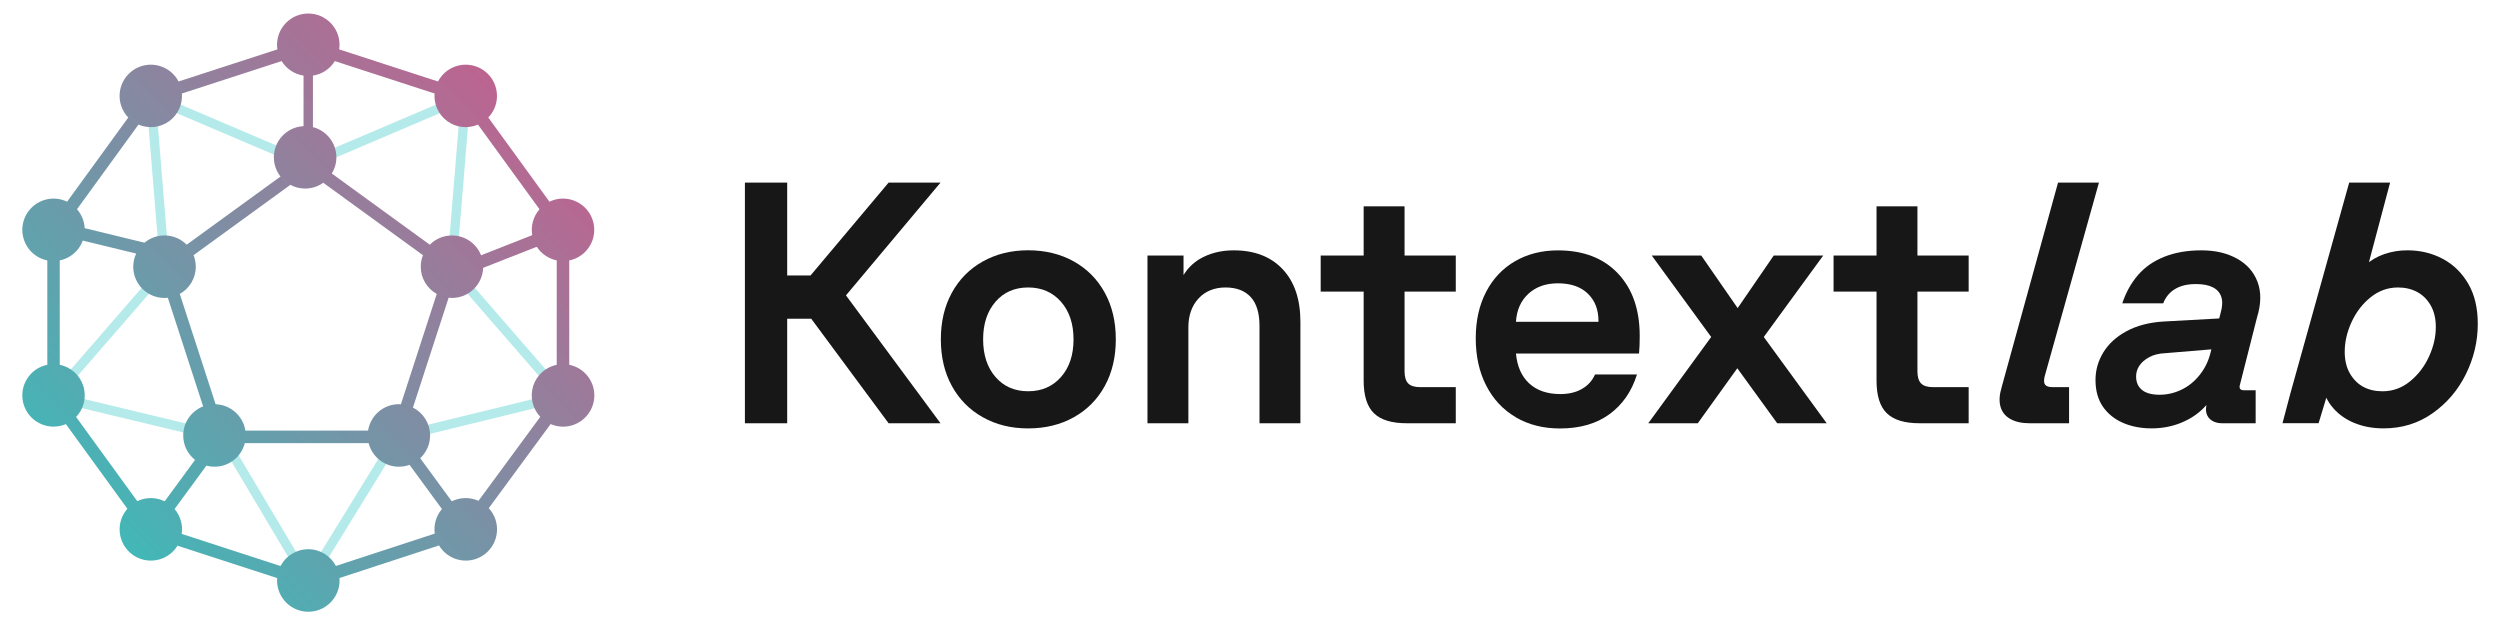
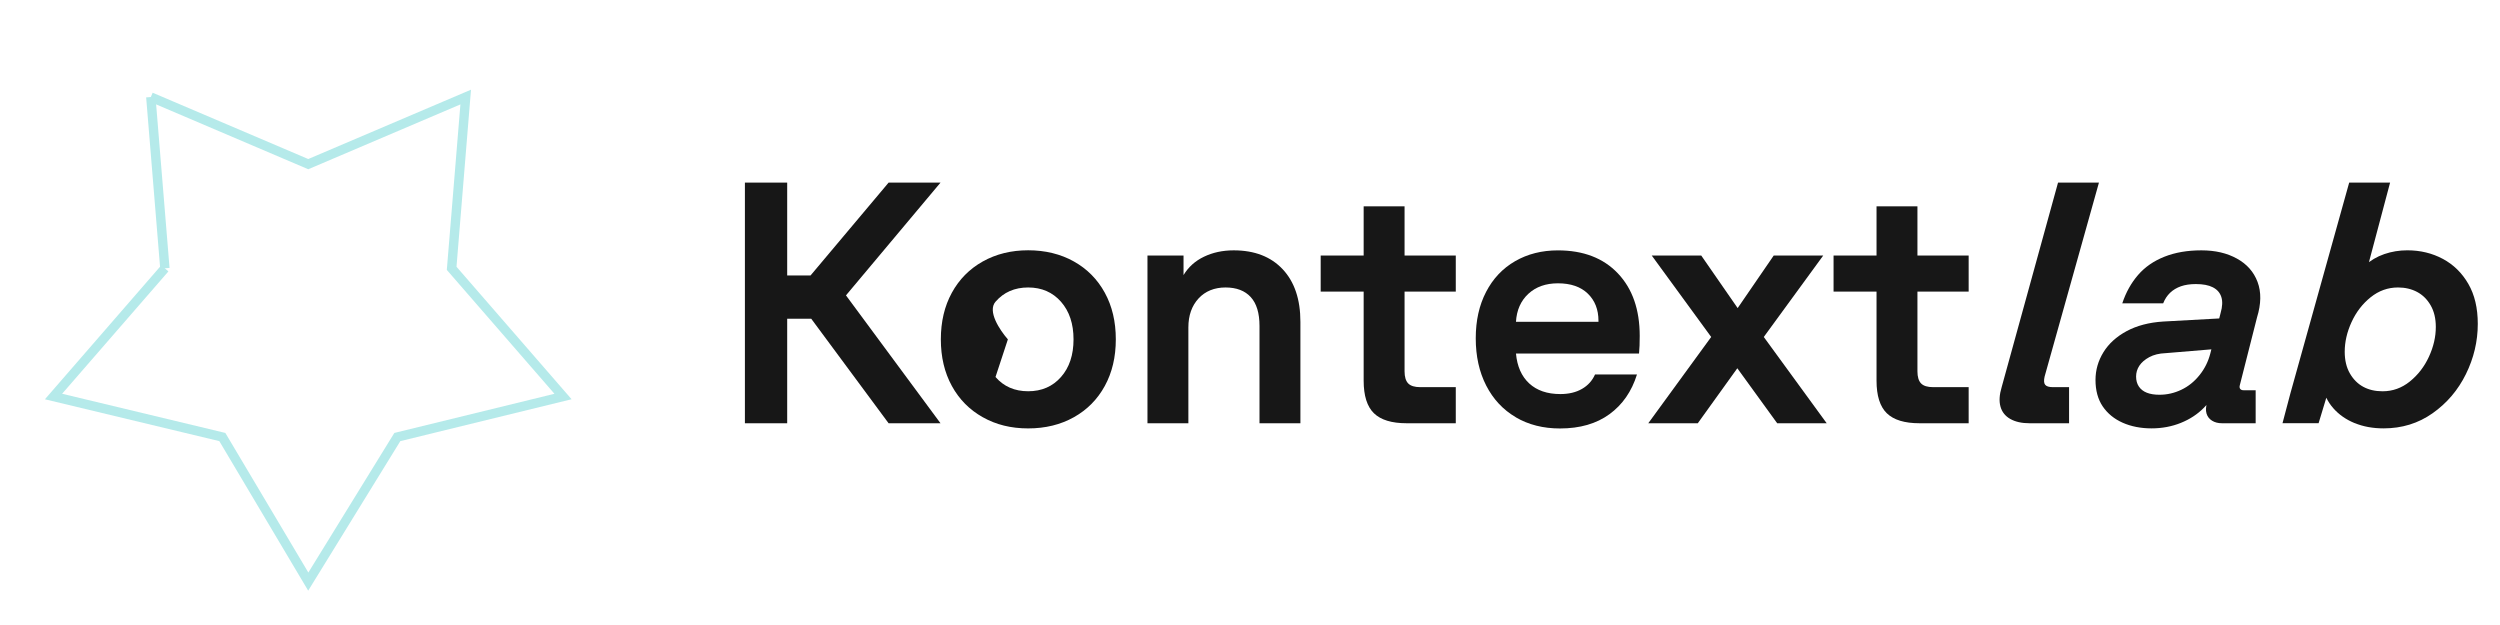
<svg xmlns="http://www.w3.org/2000/svg" id="Ebene_1" data-name="Ebene 1" viewBox="0 0 800 200">
  <defs>
    <style>      .cls-1 {        fill: #b5eaea;      }      .cls-2 {        fill: #171717;      }      .cls-3 {        fill: url(#Unbenannter_Verlauf_6);      }    </style>
    <linearGradient id="Unbenannter_Verlauf_6" data-name="Unbenannter Verlauf 6" x1="31.71" y1="166.97" x2="165.58" y2="33.1" gradientUnits="userSpaceOnUse">
      <stop offset="0" stop-color="#42b7b7" />
      <stop offset="1" stop-color="#bc6490" />
    </linearGradient>
  </defs>
  <g>
    <path class="cls-2" d="m259.6,102h-7.7v33.44h-13.53V58.44h13.53v29.7h7.48l24.97-29.7h16.61l-30.25,36.08,30.25,40.92h-16.61l-24.75-33.44Z" />
-     <path class="cls-2" d="m314.49,133.51c-4.25-2.38-7.55-5.72-9.9-10.01-2.35-4.29-3.52-9.26-3.52-14.91s1.17-10.62,3.52-14.91c2.35-4.29,5.65-7.63,9.9-10.01,4.25-2.38,9.09-3.58,14.52-3.58s10.38,1.19,14.63,3.58c4.25,2.38,7.55,5.72,9.9,10.01,2.35,4.29,3.52,9.26,3.52,14.91s-1.17,10.61-3.52,14.91c-2.35,4.29-5.65,7.63-9.9,10.01-4.25,2.38-9.13,3.58-14.63,3.58s-10.27-1.19-14.52-3.58Zm4.07-12.87c2.64,3.04,6.12,4.56,10.45,4.56s7.83-1.52,10.51-4.56c2.68-3.04,4.01-7.06,4.01-12.04s-1.34-9-4.01-12.04c-2.68-3.04-6.18-4.57-10.51-4.57s-7.81,1.52-10.45,4.57c-2.64,3.04-3.96,7.06-3.96,12.04s1.32,9,3.96,12.04Z" />
+     <path class="cls-2" d="m314.49,133.51c-4.25-2.38-7.55-5.72-9.9-10.01-2.35-4.29-3.52-9.26-3.52-14.91s1.17-10.62,3.52-14.91c2.35-4.29,5.65-7.63,9.9-10.01,4.25-2.38,9.09-3.58,14.52-3.58s10.38,1.19,14.63,3.58c4.25,2.38,7.55,5.72,9.9,10.01,2.35,4.29,3.52,9.26,3.52,14.91s-1.17,10.61-3.52,14.91c-2.35,4.29-5.65,7.63-9.9,10.01-4.25,2.38-9.13,3.58-14.63,3.58s-10.27-1.19-14.52-3.58Zm4.07-12.87c2.64,3.04,6.12,4.56,10.45,4.56s7.83-1.52,10.51-4.56c2.68-3.04,4.01-7.06,4.01-12.04s-1.34-9-4.01-12.04c-2.68-3.04-6.18-4.57-10.51-4.57s-7.81,1.52-10.45,4.57s1.32,9,3.96,12.04Z" />
    <path class="cls-2" d="m367.18,81.76h11.55v6.27c1.54-2.57,3.72-4.53,6.54-5.88,2.82-1.36,6-2.04,9.51-2.04,6.67,0,11.9,2.02,15.68,6.05,3.78,4.03,5.67,9.64,5.67,16.83v32.45h-13.09v-31.13c0-4.11-.93-7.19-2.8-9.24-1.87-2.05-4.57-3.08-8.08-3.08s-6.47,1.17-8.63,3.52c-2.16,2.35-3.25,5.43-3.25,9.24v30.69h-13.09v-53.68Z" />
    <path class="cls-2" d="m439.67,132.25c-2.2-2.13-3.3-5.61-3.3-10.45v-28.49h-13.75v-11.55h13.75v-15.73h13.09v15.73h16.39v11.55h-16.39v25.52c0,1.76.38,3.04,1.15,3.85.77.81,2.07,1.21,3.91,1.21h11.33v11.55h-15.73c-4.77,0-8.25-1.06-10.45-3.19Z" />
    <path class="cls-2" d="m485.05,133.51c-4.07-2.38-7.22-5.76-9.46-10.12-2.24-4.36-3.35-9.41-3.35-15.12s1.1-10.6,3.3-14.85c2.2-4.25,5.3-7.54,9.29-9.84,4-2.31,8.56-3.46,13.7-3.46,8.14,0,14.54,2.46,19.2,7.37,4.66,4.91,6.98,11.59,6.98,20.02,0,2.27-.07,4.14-.22,5.61h-39.38c.37,4.11,1.78,7.3,4.23,9.57,2.46,2.27,5.78,3.41,9.96,3.41,2.71,0,5.02-.55,6.93-1.65,1.91-1.1,3.3-2.64,4.18-4.62h13.42c-1.69,5.43-4.62,9.66-8.8,12.71s-9.46,4.57-15.84,4.57c-5.35,0-10.07-1.19-14.14-3.58Zm26.46-30.53v-.33c0-3.59-1.14-6.49-3.41-8.69-2.27-2.2-5.46-3.3-9.57-3.3-3.89,0-7.04,1.12-9.46,3.36-2.42,2.24-3.74,5.22-3.96,8.96h26.4Z" />
    <path class="cls-2" d="m547.58,107.83l-19.03-26.07h15.84l11.66,16.83,11.55-16.83h15.84l-19.03,26.07,20.13,27.61h-15.84l-12.76-17.6-12.65,17.6h-15.84l20.13-27.61Z" />
    <path class="cls-2" d="m603.79,132.25c-2.2-2.13-3.3-5.61-3.3-10.45v-28.49h-13.75v-11.55h13.75v-15.73h13.09v15.73h16.39v11.55h-16.39v25.52c0,1.76.38,3.04,1.15,3.85.77.81,2.07,1.21,3.91,1.21h11.33v11.55h-15.73c-4.77,0-8.25-1.06-10.45-3.19Z" />
    <path class="cls-2" d="m643.28,134.06c-1.61-.92-2.66-2.24-3.13-3.96-.48-1.72-.35-3.79.38-6.21l18.04-65.45h13.09l-17.38,62.04c-.29,1.25-.24,2.13.17,2.64.4.51,1.23.77,2.48.77h5.17v11.55h-12.65c-2.49,0-4.55-.46-6.16-1.38Z" />
    <path class="cls-2" d="m679.25,135.27c-2.71-1.21-4.84-2.95-6.38-5.22-1.54-2.27-2.31-5.1-2.31-8.47,0-3.15.84-6.1,2.53-8.85,1.69-2.75,4.16-5,7.42-6.76,3.26-1.76,7.17-2.79,11.72-3.08l22-1.21-2.75,9.79-18.48,1.54c-2.05.07-3.79.5-5.22,1.27-1.43.77-2.49,1.69-3.19,2.75-.7,1.06-1.04,2.22-1.04,3.46s.29,2.31.88,3.19c.59.88,1.43,1.54,2.53,1.98s2.46.66,4.07.66c2.42,0,4.75-.53,6.98-1.59,2.24-1.06,4.18-2.62,5.83-4.68,1.65-2.05,2.8-4.36,3.46-6.93l3.3-12.98c.59-2.05.66-3.76.22-5.12-.44-1.36-1.34-2.38-2.7-3.08-1.36-.7-3.17-1.04-5.45-1.04-1.83,0-3.43.24-4.78.71-1.36.48-2.51,1.17-3.47,2.09-.95.92-1.69,2.04-2.2,3.36h-13.09c1.17-3.52,2.86-6.54,5.06-9.08s5-4.47,8.42-5.83c3.41-1.36,7.35-2.04,11.83-2.04s8.19.88,11.38,2.64c3.19,1.76,5.39,4.25,6.6,7.48,1.21,3.23,1.16,7-.17,11.33l-5.5,21.67c-.15.51-.11.92.11,1.21.22.29.59.44,1.1.44h3.85v10.56h-10.78c-1.25,0-2.31-.28-3.19-.83-.88-.55-1.47-1.32-1.76-2.31-.29-.99-.22-2.18.22-3.58l1.65-6.71,1.65,1.43c-.88,2.64-2.33,4.99-4.35,7.04-2.02,2.05-4.47,3.67-7.37,4.84-2.9,1.17-6.03,1.76-9.41,1.76s-6.53-.61-9.24-1.82Z" />
    <path class="cls-2" d="m753.44,135.38c-2.75-1.14-5.02-2.73-6.82-4.79-1.8-2.05-2.95-4.47-3.46-7.26l3.52-3.52-4.73,15.62h-11.55l2.53-9.57,18.81-67.43h13.09l-8.8,33.11-4.18-.11c1.32-2.57,2.92-4.69,4.79-6.38,1.87-1.69,3.98-2.93,6.33-3.74,2.35-.81,4.8-1.21,7.37-1.21,4.18,0,7.97.92,11.38,2.75,3.41,1.83,6.12,4.49,8.14,7.98,2.02,3.48,3.03,7.75,3.03,12.81,0,5.57-1.27,10.93-3.79,16.06-2.53,5.13-6.09,9.31-10.67,12.54-4.58,3.23-9.81,4.84-15.68,4.84-3.45,0-6.54-.57-9.29-1.71Zm17.71-13.31c2.6-2.09,4.64-4.73,6.11-7.92,1.47-3.19,2.2-6.36,2.2-9.51,0-2.71-.55-5.02-1.65-6.93-1.1-1.91-2.55-3.34-4.34-4.29-1.8-.95-3.83-1.43-6.11-1.43-3.23,0-6.14,1.04-8.75,3.13-2.6,2.09-4.64,4.73-6.1,7.92-1.47,3.19-2.2,6.36-2.2,9.52,0,2.71.55,5.02,1.65,6.93,1.1,1.91,2.53,3.34,4.29,4.29,1.76.95,3.81,1.43,6.16,1.43,3.23,0,6.14-1.04,8.74-3.13Z" />
  </g>
  <g>
    <rect class="cls-1" x="49.01" y="30.96" width="3" height="54.99" transform="translate(-4.61 4.32) rotate(-4.69)" />
    <polygon class="cls-1" points="98.62 189.01 70.18 141.16 14.37 127.77 51.62 84.88 53.89 86.85 19.88 126 72.11 138.54 98.67 183.21 126.19 138.54 177.42 126.01 142.98 86.37 147.33 33.41 98.64 54.16 47.67 32.43 48.85 29.67 98.64 50.89 150.72 28.7 146.08 85.36 182.91 127.76 128.1 141.16 98.62 189.01" />
  </g>
-   <path class="cls-3" d="m183.25,117.01c-.36-.12-.73-.21-1.09-.28v-33.39c.36-.07.73-.17,1.09-.28,5.25-1.71,8.13-7.35,6.42-12.6-1.71-5.25-7.35-8.13-12.6-6.42-.43.14-.84.32-1.24.51l-19.58-26.95c.31-.32.6-.66.87-1.02,3.25-4.47,2.26-10.72-2.21-13.97-4.47-3.25-10.72-2.26-13.97,2.21-.29.41-.54.83-.77,1.26l-31.64-10.28c.07-.48.12-.97.12-1.47,0-5.52-4.48-10-10-10s-10,4.48-10,10c0,.5.05.99.12,1.47l-31.64,10.28c-.23-.43-.47-.86-.77-1.26-3.25-4.47-9.5-5.46-13.97-2.21-4.47,3.25-5.46,9.5-2.21,13.97.27.37.56.7.87,1.02l-19.58,26.95c-.4-.19-.81-.37-1.24-.51-5.25-1.71-10.89,1.17-12.6,6.42-1.71,5.25,1.17,10.89,6.42,12.6.36.12.73.21,1.09.28v33.39c-.36.07-.73.17-1.09.28-5.25,1.71-8.13,7.35-6.42,12.6,1.71,5.25,7.35,8.13,12.6,6.42.29-.09.57-.21.85-.32l19.68,27.09c-.2.23-.39.46-.57.71-3.25,4.47-2.26,10.72,2.21,13.97s10.72,2.26,13.97-2.21c.15-.21.29-.43.42-.65l31.91,10.37c-.02.26-.04.51-.04.77,0,5.52,4.48,10,10,10s10-4.48,10-10c0-.27-.02-.53-.04-.79l31.86-10.43c.15.25.3.49.48.73,3.25,4.47,9.5,5.46,13.97,2.21,4.47-3.25,5.46-9.5,2.21-13.97-.23-.32-.48-.61-.74-.89l19.8-26.92c.29.13.59.24.9.34,5.25,1.71,10.89-1.17,12.6-6.42,1.71-5.25-1.17-10.89-6.42-12.6ZM100.14,24.19c2.97-.45,5.5-2.19,7.01-4.64l31.91,10.37c-.26,3.35,1.17,6.74,4.08,8.86,2.95,2.15,6.68,2.43,9.81,1.09l19.69,27.09c-1.94,2.23-2.86,5.26-2.32,8.29l-16.38,6.44c-1.46-3.71-5.07-6.34-9.3-6.34-2.78,0-5.29,1.13-7.1,2.96l-31.36-22.78c.92-1.51,1.46-3.28,1.46-5.18,0-4.66-3.19-8.56-7.5-9.67v-16.48Zm3.3,34.29l31.91,23.18c-.45,1.14-.71,2.38-.71,3.68,0,3.75,2.06,7.01,5.12,8.72l-11.47,35.31c-.21-.01-.43-.03-.64-.03-5,0-9.12,3.67-9.87,8.46h-39.26c-.73-4.67-4.68-8.27-9.52-8.44l-11.47-35.3c3.05-1.71,5.12-4.97,5.12-8.72,0-1.3-.26-2.54-.71-3.68l30.98-22.51c1.41.76,3.02,1.19,4.73,1.19,2.17,0,4.16-.7,5.8-1.87Zm-59.12-18.61c3.13,1.34,6.86,1.05,9.81-1.09,2.91-2.12,4.34-5.51,4.08-8.86l31.91-10.37c1.51,2.45,4.04,4.2,7.01,4.64v16.18c-5.29.26-9.5,4.62-9.5,9.97,0,2.32.8,4.45,2.13,6.15l-30.02,21.81c-1.81-1.83-4.32-2.96-7.1-2.96-2.44,0-4.67.87-6.4,2.32l-19.14-4.65c-.12-2.25-1-4.38-2.46-6.06l19.68-27.09Zm8.38,120.56c-2.81-1.4-6.05-1.37-8.78-.06l-19.57-26.94c2.46-2.57,3.46-6.38,2.28-10-1.15-3.55-4.1-6-7.51-6.7v-33.39c3.29-.68,6.14-2.99,7.38-6.35l17.08,4.15c-.6,1.28-.94,2.7-.94,4.21,0,5.52,4.48,10,10,10,.36,0,.72-.02,1.07-.06l11.29,34.75c-3.72,1.46-6.37,5.07-6.37,9.31,0,3.17,1.48,5.99,3.78,7.82l-9.72,13.26Zm54.79,20.68c-1.67-3.19-5.01-5.36-8.85-5.36s-7.2,2.18-8.86,5.38l-31.63-10.28c.42-2.82-.39-5.74-2.29-7.96l10.19-13.89c.83.22,1.7.35,2.6.35,4.67,0,8.59-3.21,9.68-7.54h39.63c1.1,4.33,5.01,7.54,9.68,7.54,1.2,0,2.34-.22,3.41-.61l10.37,14.15c-1.88,2.2-2.69,5.07-2.3,7.86l-31.62,10.35Zm70.67-64.38c-3.41.7-6.36,3.16-7.51,6.7-1.17,3.6-.19,7.39,2.24,9.96l-19.77,26.87c-2.68-1.2-5.82-1.19-8.55.16l-10.11-13.79c1.95-1.82,3.17-4.41,3.17-7.29,0-3.9-2.24-7.27-5.49-8.92l11.42-35.14c.35.04.71.06,1.07.06,5.4,0,9.78-4.28,9.98-9.63l17.16-6.74c1.47,2.27,3.79,3.82,6.38,4.36v33.39Z" />
</svg>